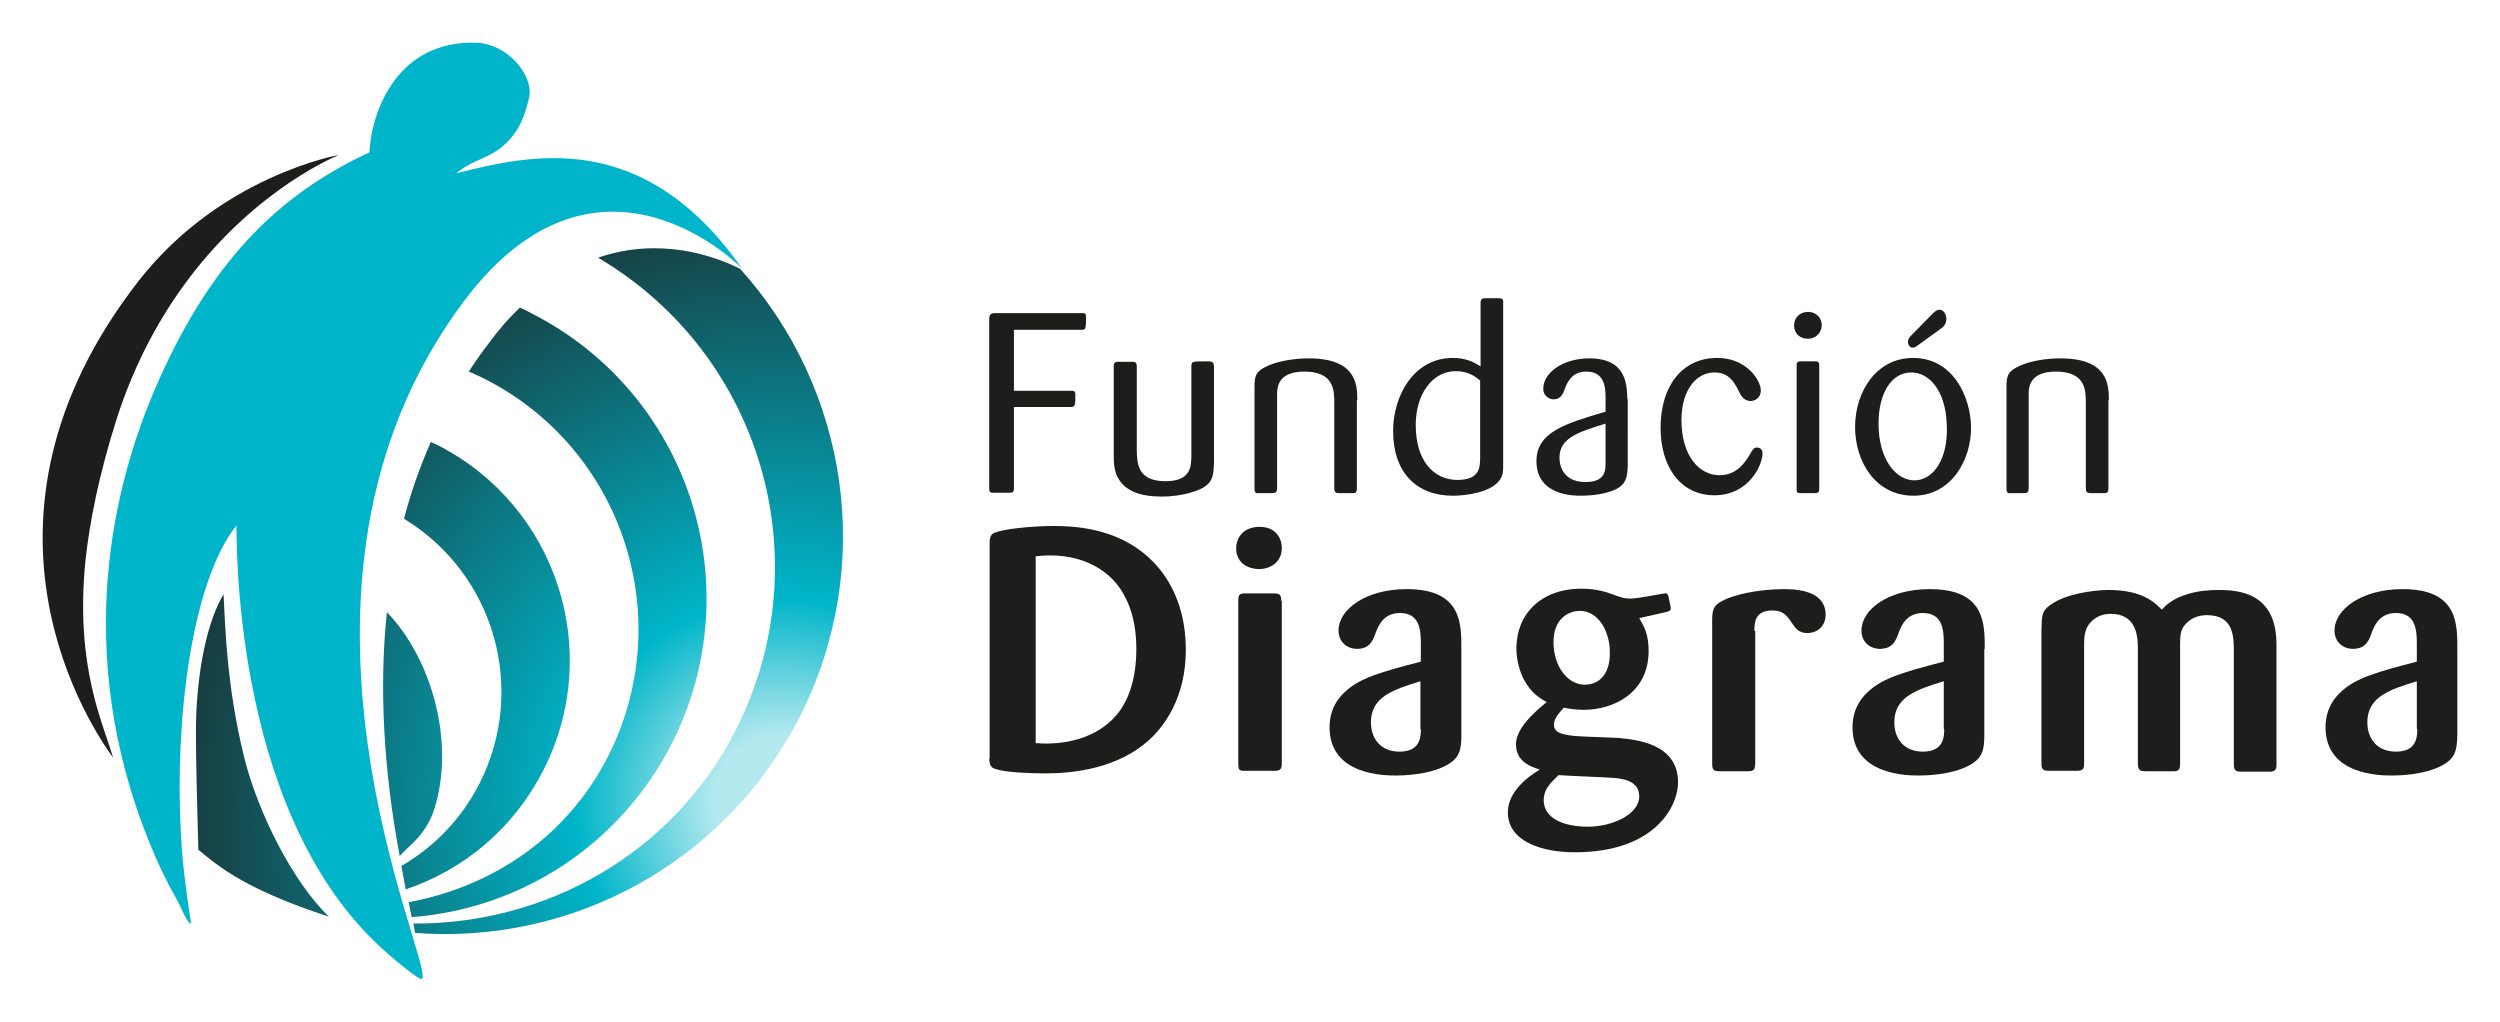
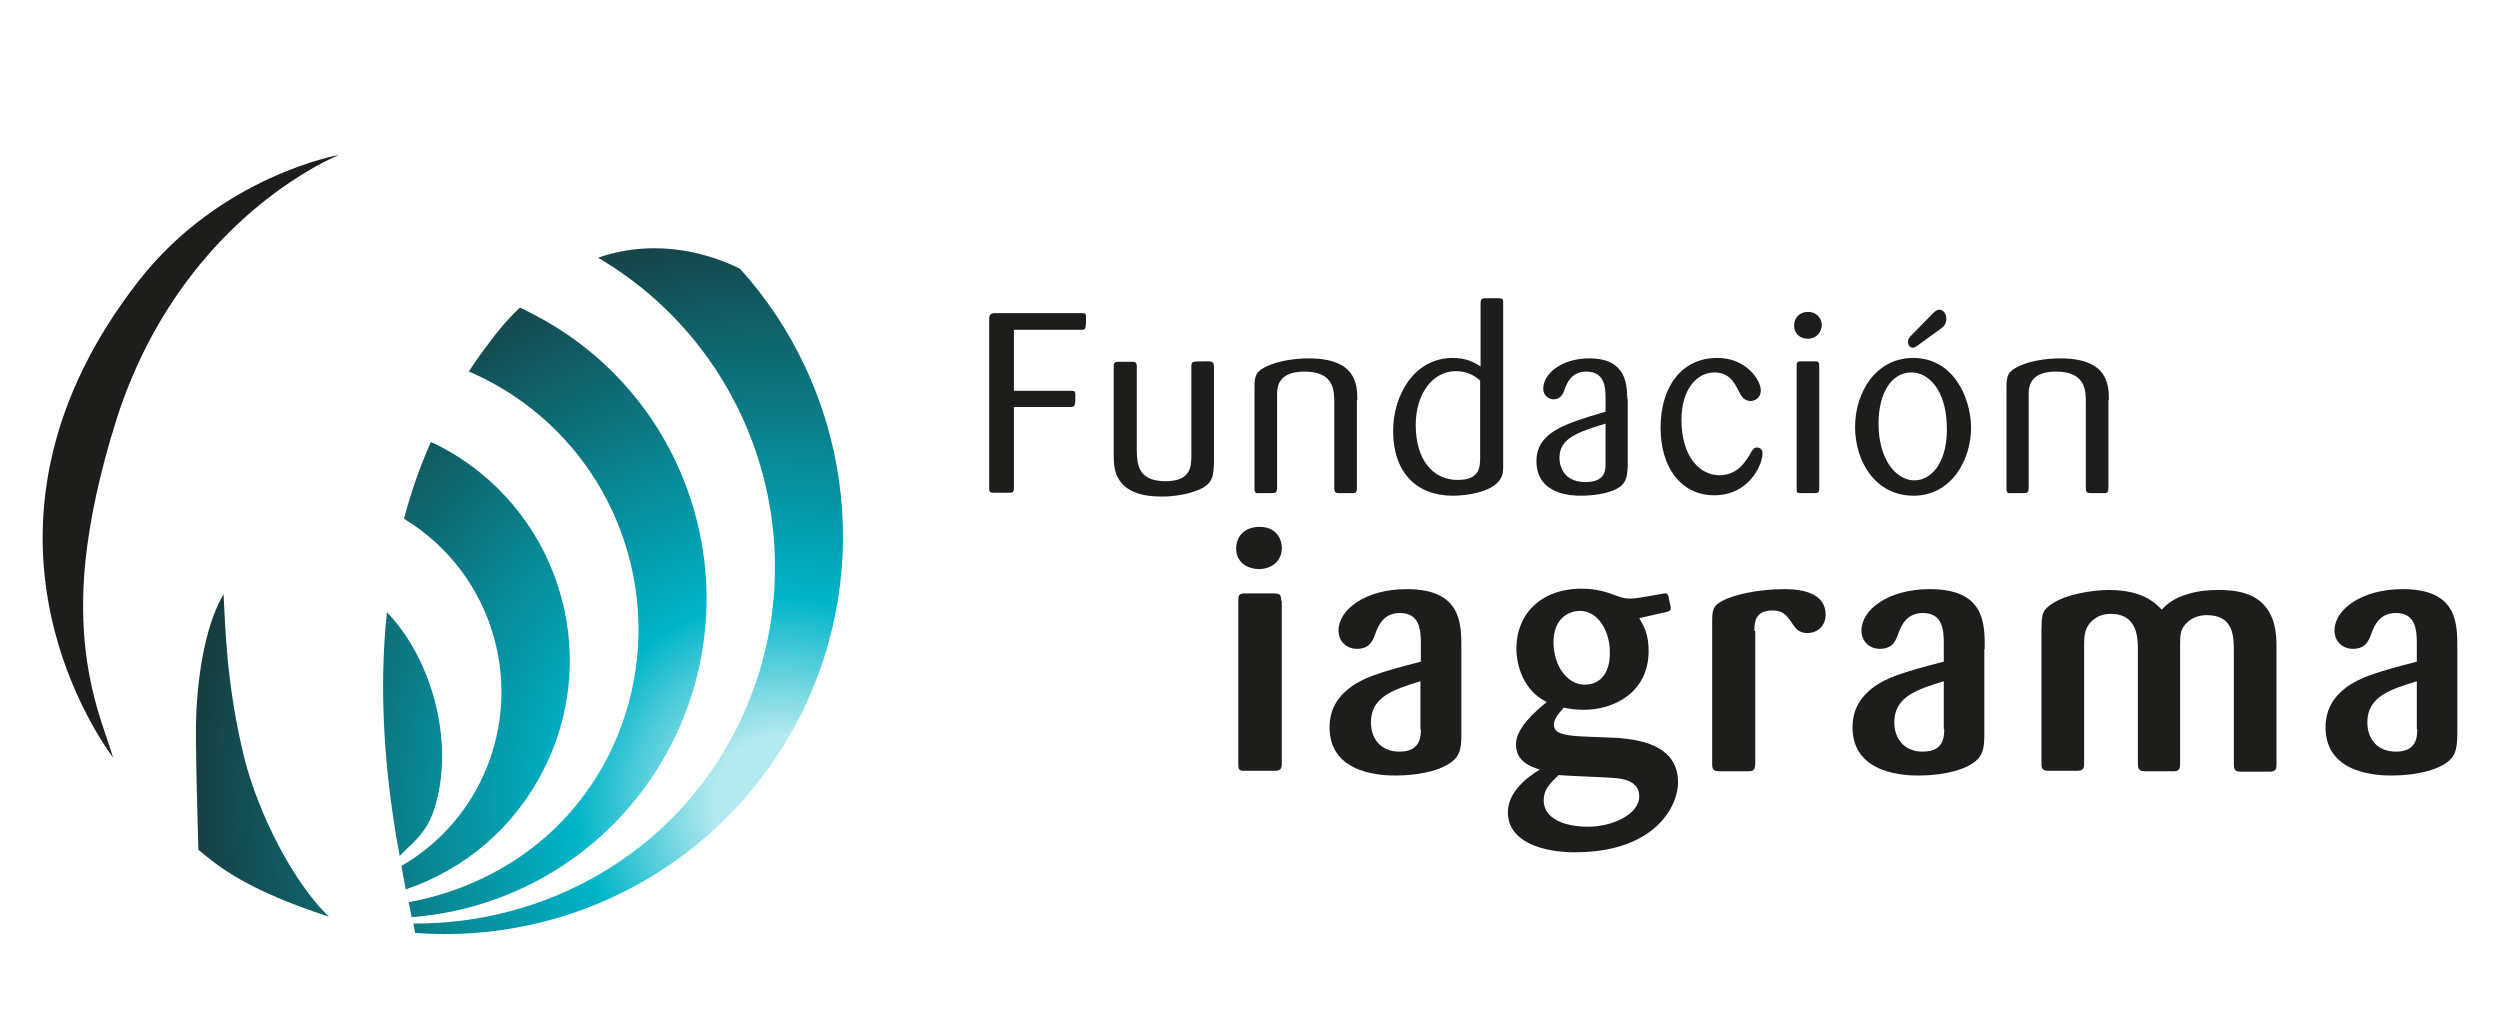
<svg xmlns="http://www.w3.org/2000/svg" height="239.536" width="586.111" xml:space="preserve" viewBox="0 0 586.111 239.536" y="0px" x="0px" id="Capa_1">
  <defs id="defs66" />
  <style id="style2" type="text/css"> .st0{fill:#1D1D1B;} .st1{fill:#00B5C9;} .st2{fill:url(#SVGID_1_);} </style>
  <g transform="translate(-46.589,-71.284)" id="g61">
    <g id="g42">
      <g id="g22">
        <path style="fill:#1d1d1b" id="path4" d="m 297.5,166.7 c 0.7,0 1,-0.1 1.1,-0.7 0.1,-0.2 0.1,-1.4 0.1,-2.1 0,-1 -0.3,-1 -1.1,-1 H 284.3 V 148.6 H 300 c 1,0.1 1.1,-0.4 1.1,-0.8 0.1,-0.2 0.1,-1.4 0.1,-2.3 0,-0.8 -0.3,-0.8 -1.1,-0.8 h -20.5 c -0.8,0.1 -1.1,0.4 -1.1,1.4 v 39.6 c 0,1.1 0.3,1.1 1.2,1.1 h 3.4 c 0.8,0 1.2,0 1.2,-1.1 v -19 z" class="st0" />
        <path style="fill:#1d1d1b" id="path6" d="m 331.2,157.1 c -0.1,-0.9 -0.4,-1.1 -1.3,-1.1 -1.1,0 -3.1,0 -3.3,0.1 -0.7,0.1 -0.7,0.6 -0.7,1.2 v 20.4 c 0,2.9 0,6.4 -6.1,6.4 -6.6,0 -6.6,-4.3 -6.7,-7.1 v -19.8 c 0,-1 -0.4,-1.1 -1.2,-1.1 h -3.1 c -0.9,0 -1.1,0.3 -1.1,1.1 v 21.1 c 0,3 0.5,5.2 2.7,7.1 1.4,1.1 3.6,2.3 8.5,2.3 5.5,0 8.9,-1.6 9.8,-2.1 2.3,-1.4 2.4,-3 2.5,-6 z" class="st0" />
        <path style="fill:#1d1d1b" id="path8" d="m 364.8,165.1 c 0,-3.5 -0.1,-9.8 -11.4,-9.8 -0.7,0 -6.3,0 -10.3,2.1 -2,1 -2.4,2.1 -2.4,4.4 v 24 c 0,1 0.3,1.2 1.1,1.1 h 2.9 c 0.8,0 1.3,-0.1 1.3,-1.2 v -22 c 0,-1.5 0.1,-5.3 6.4,-5.3 7,0 7,4.5 7,7.3 v 20 c 0,1.1 0.4,1.2 1.3,1.2 h 3.3 c 0.7,-0.1 0.7,-0.7 0.7,-1.2 v -20.6 z" class="st0" />
        <path style="fill:#1d1d1b" id="path10" d="m 399,142.4 c 0.1,-1.1 -0.3,-1.2 -1.2,-1.2 h -3 c -1,0 -1.1,0.4 -1.1,1.3 v 14.7 c -1.5,-1 -3.4,-2 -6.5,-2 -9.2,0 -14,8.9 -14,17.1 0,9.8 5.5,15.2 14,15.2 3.2,0 9,-0.8 11,-3.7 0.8,-1.1 0.8,-2.2 0.8,-3.3 z m -5.4,36.7 c -0.1,1.7 -0.1,4.7 -5.3,4.7 -5.7,0 -9.8,-4.6 -9.8,-12.9 0,-7.2 3.9,-12.6 9.4,-12.6 3,0 4.6,1.3 5.7,2.2 z" class="st0" />
        <path style="fill:#1d1d1b" id="path12" d="m 428.1,164.8 c -0.1,-3.2 -0.1,-9.5 -8.9,-9.5 -6.4,0 -10.8,3.5 -10.8,7.1 0,1.9 1.6,2.5 2.4,2.5 1.8,0 2.3,-1.4 2.7,-2.6 0.5,-1.2 1.5,-3.9 5,-3.9 4.5,0 4.5,4.1 4.5,6.4 v 3 c -9.5,2.8 -16.2,4.8 -16.2,11.6 0,8.1 8.8,8.1 10.4,8.1 2.6,0 6.1,-0.4 8.4,-1.6 2.2,-1.2 2.5,-2.7 2.6,-5.4 V 164.8 Z M 423,180 c 0,1.6 -0.1,4.3 -4.7,4.3 -6.1,0 -6.1,-5.2 -6.1,-5.7 0,-4.6 4.3,-6 10.8,-8 z" class="st0" />
        <path style="fill:#1d1d1b" id="path14" d="m 454.5,163.5 c 0.5,1 1.3,1.8 2.5,1.8 0.9,0 2.4,-0.6 2.4,-2.5 0,-2.3 -3.3,-7.6 -10.2,-7.6 -8.5,0 -13.3,6.9 -13.3,16.4 0,9 4.6,15.8 12.6,15.8 8.2,0 11.3,-7.2 11.3,-9.8 0,-1.3 -1,-1.4 -1.3,-1.4 -0.7,0 -1,0.4 -1.7,1.7 -1,1.6 -2.9,4.8 -7.1,4.8 -4.5,0 -8.9,-4.2 -8.9,-13 0,-7.1 3.6,-11.1 7.7,-11.1 3.6,0 4.8,2.5 6,4.9 z" class="st0" />
        <path style="fill:#1d1d1b" id="path16" d="m 473.1,157.1 c 0,-1 -0.2,-1.1 -1.2,-1.1 h -3.1 c -1,0 -1,0.4 -1,1.1 v 28.7 c 0,0.8 0,1.1 0.9,1.1 h 3.2 c 0.9,0 1.2,-0.1 1.2,-1.1 z m 0.6,-9.7 c -0.1,-1.8 -1.5,-3 -3.2,-3 -1.9,0 -3.3,1.3 -3.3,3.2 0,1.7 1.2,3.1 3.2,3.1 2.1,0 3.3,-1.6 3.3,-3.3 z" class="st0" />
        <path style="fill:#1d1d1b" id="path18" d="m 508.7,171.2 c -0.2,-6.9 -4.2,-16 -13.6,-16 -8.6,0 -13.6,7.9 -13.6,16.2 0,8 4.7,16.1 13.7,16.1 8.8,0 13.6,-8.3 13.5,-16.3 z m -5.7,-0.4 c 0.4,8.2 -3.2,13.1 -7.6,13.1 -4.3,0 -8.4,-4.9 -8.4,-13.3 0,-7.1 3,-12 7.7,-12 4,0 8,4 8.3,12.2 z m -1.2,-22.6 c 0.5,-0.4 1.1,-1 1.1,-2.2 0,-1.1 -0.7,-2.1 -1.6,-2.1 -0.7,0 -1.2,0.5 -1.6,0.9 l -5.2,5.3 c -0.5,0.5 -0.6,1 -0.6,1.3 0,1 0.7,1.4 1.1,1.4 0.4,0 0.7,-0.2 1,-0.4 z" class="st0" />
        <path style="fill:#1d1d1b" id="path20" d="m 541,165.1 c 0,-3.5 -0.1,-9.8 -11.4,-9.8 -0.7,0 -6.3,0 -10.2,2.1 -2,1 -2.4,2.1 -2.4,4.4 v 24 c 0,1 0.3,1.2 1.1,1.1 h 2.9 c 0.8,0 1.2,-0.1 1.2,-1.2 v -22 c 0,-1.5 0.1,-5.3 6.4,-5.3 7,0 7,4.5 7,7.3 v 20 c 0,1.1 0.4,1.2 1.3,1.2 h 3.3 c 0.7,-0.1 0.7,-0.7 0.7,-1.2 v -20.6 z" class="st0" />
      </g>
      <g id="g40">
-         <path style="fill:#1d1d1b" id="path24" d="m 278.5,249.1 c 0.1,1.6 0.4,2.2 1.6,2.5 2.3,0.8 8.3,1 11.6,1 9.2,0 18.8,-2.2 25.3,-8.8 2.2,-2.3 7.6,-8.6 7.6,-20.2 0,-12.5 -5.9,-19.1 -8.8,-21.7 -7.6,-6.9 -17.5,-7.3 -22.2,-7.3 -5.2,0 -11.6,0.7 -13.6,1.5 -0.7,0.2 -1.4,0.6 -1.4,2.4 v 50.6 z m 10.9,-47.4 c 1,-0.1 2,-0.2 3.5,-0.2 6.2,0 12.2,2.3 15.9,7.2 1.3,1.8 4.2,6.2 4.2,14.7 0,7.1 -1.9,11.9 -4,14.7 -3.8,5.1 -10.2,7.5 -17.1,7.5 -0.6,0 -1.4,0 -2.5,-0.1 z" class="st0" />
        <path style="fill:#1d1d1b" id="path26" d="m 347,212.2 c -0.1,-1.4 -0.2,-1.8 -1.8,-1.8 h -6.8 c -1.4,0 -1.5,0.6 -1.5,1.7 v 38.2 c 0,1.3 0.1,1.7 1.4,1.7 h 7 c 1.6,0 1.8,-0.5 1.8,-1.8 v -38 z m 0.1,-12.6 c -0.1,-2.6 -1.8,-4.8 -5.2,-4.8 -3.5,0 -5.5,2.2 -5.5,5.1 0,2.8 2.1,4.8 5.5,4.8 3.2,-0.1 5.3,-2.2 5.2,-5.1 z" class="st0" />
        <path style="fill:#1d1d1b" id="path28" d="m 389.2,223.4 c 0,-5.9 0.1,-14 -12.8,-14 -9.7,0 -16,4.8 -16,9.7 0,2.6 1.9,4.3 4.3,4.3 3.1,0 3.8,-2 4.5,-4 0.6,-1.5 1.8,-4.4 5.6,-4.4 4.8,0 4.9,4.3 4.9,7.3 v 4.1 c -9.2,2.4 -14.4,3.8 -17.9,7.2 -3.2,3 -3.5,6.4 -3.5,8.2 0,11.3 13,11.3 15.6,11.3 1.4,0 7.6,-0.1 11.8,-2.4 3.1,-1.7 3.5,-3.6 3.5,-7.1 z m -9.5,18.8 c 0,1.8 -0.1,5.3 -5,5.3 -4.3,0 -6.7,-2.9 -6.7,-6.9 0,-6 5.4,-7.7 11.6,-9.6 v 11.2 z" class="st0" />
        <path style="fill:#1d1d1b" id="path30" d="m 437.1,214.8 c 0.9,-0.2 1.2,-0.4 1.2,-1 0,-0.3 -0.6,-2.7 -0.6,-2.9 -0.1,-0.2 -0.3,-0.6 -0.8,-0.5 -0.3,0 -6.4,1.2 -7.6,1.2 -1.8,0.1 -2.9,-0.3 -4.7,-1 -1.4,-0.5 -3.7,-1.3 -7.2,-1.3 -9.7,0 -15.3,6.1 -15.3,14 0,2.2 0.5,4.7 1.6,7 1.8,3.5 3.8,4.6 5.5,5.6 -3,2.4 -7.2,6.2 -7.2,9.9 0,4.1 3.6,5.3 5.6,5.9 -3.2,1.9 -7.5,5.4 -7.5,10 0,7.1 8.4,9.4 15.7,9.4 18.8,0 24.2,-10.8 24.2,-16.4 0,-9.2 -10,-10 -13.9,-10.4 l -7.3,-0.3 c -5.2,-0.2 -7.9,-0.6 -7.9,-2.8 0,-1.3 0.8,-2.3 2.3,-4 1,0.2 2.6,0.5 4.7,0.5 7,0 15.2,-4 15.2,-13.8 0,-4 -1.1,-5.8 -2.2,-7.7 z M 412,253 c 2.1,0.2 11.5,0.5 13.4,0.7 1.6,0.2 5.5,0.6 5.5,4.3 0,4.2 -6.3,7.1 -12,7.1 -5.8,0 -10.4,-2 -10.4,-6.2 0,-2.5 1.4,-3.9 3.5,-5.9 z m 11.8,-31.2 c 0.2,1 0.2,1.8 0.2,2.8 0,4 -1.9,7.2 -5.9,7.2 -4,0 -7.3,-4.3 -7.3,-10 0,-5.1 3.1,-7.3 6.3,-7.3 3.4,0.1 5.9,3.1 6.7,7.3 z" class="st0" />
        <path style="fill:#1d1d1b" id="path32" d="m 457.9,219.2 c 0,-2 0.1,-4.8 4.3,-4.8 2.4,0 3.3,1.3 4,2.2 1.2,1.8 1.9,3.1 4.1,3.1 2.6,0 4.3,-1.9 4.3,-4.3 0,-4.7 -4.7,-6 -9.6,-6 -6.2,0 -12,1.3 -14.7,2.8 -2,1 -2.3,2.1 -2.3,4.6 v 33.6 c 0,1.4 0.4,1.7 1.8,1.7 h 6.6 c 1.4,0 1.6,-0.4 1.7,-1.7 v -31.2 z" class="st0" />
        <path style="fill:#1d1d1b" id="path34" d="m 511.9,223.4 c 0,-5.9 0.1,-14 -12.9,-14 -9.7,0 -16,4.8 -16,9.7 0,2.6 1.9,4.3 4.3,4.3 3.1,0 3.8,-2 4.5,-4 0.6,-1.5 1.8,-4.4 5.6,-4.4 4.8,0 4.9,4.3 4.9,7.3 v 4.1 c -9.2,2.4 -14.4,3.8 -17.9,7.2 -3.2,3 -3.5,6.4 -3.5,8.2 0,11.3 13,11.3 15.6,11.3 1.4,0 7.6,-0.1 11.8,-2.4 3.1,-1.7 3.5,-3.6 3.5,-7.1 v -20.2 z m -9.5,18.8 c 0,1.8 -0.1,5.3 -5,5.3 -4.3,0 -6.7,-2.9 -6.7,-6.9 0,-6 5.4,-7.7 11.6,-9.6 v 11.2 z" class="st0" />
        <path style="fill:#1d1d1b" id="path36" d="m 525.2,250.3 c 0,1.2 0.2,1.7 1.8,1.7 h 6.4 c 1.4,0 1.8,-0.3 1.8,-1.8 v -27.5 c 0,-2.3 0.1,-4.3 1.9,-5.9 1.7,-1.6 3.8,-1.6 4.4,-1.6 6.3,0 6.3,5.9 6.3,8.4 v 26.8 c 0,1.5 0.6,1.7 1.9,1.7 h 6.4 c 1.4,0 1.6,-0.5 1.6,-1.8 v -27.5 c 0,-2.6 0,-4.2 1.8,-5.7 0.9,-0.8 2.3,-1.6 4.5,-1.6 6.3,0 6.3,5.1 6.3,8.6 v 26.3 c 0,1.4 0.3,1.8 1.7,1.8 h 6.7 c 1.3,0 1.6,-0.5 1.6,-1.7 v -27.6 c 0,-2.6 -0.1,-7.6 -3.9,-10.7 -2.6,-2.1 -6.1,-2.6 -9.6,-2.6 -2.4,0 -4.8,0.2 -7.1,0.9 -3.6,1 -5.1,2.5 -6.3,3.7 -1.5,-1.5 -4.4,-4.6 -12.4,-4.6 -3.8,0 -10.4,1 -13.7,3.5 -2,1.4 -2,2.3 -2.1,5.7 z" class="st0" />
        <path style="fill:#1d1d1b" id="path38" d="m 622.7,223.4 c 0,-5.9 0.1,-14 -12.8,-14 -9.7,0 -16,4.8 -16,9.7 0,2.6 1.9,4.3 4.3,4.3 3.1,0 3.8,-2 4.5,-4 0.6,-1.5 1.8,-4.4 5.6,-4.4 4.8,0 4.9,4.3 4.9,7.3 v 4.1 c -9.2,2.4 -14.4,3.8 -17.9,7.2 -3.2,3 -3.5,6.4 -3.5,8.2 0,11.3 13,11.3 15.6,11.3 1.4,0 7.6,-0.1 11.8,-2.4 3.1,-1.7 3.4,-3.6 3.5,-7.1 z m -9.4,18.8 c 0,1.8 -0.1,5.3 -5,5.3 -4.3,0 -6.7,-2.9 -6.7,-6.9 0,-6 5.4,-7.7 11.6,-9.6 v 11.2 z" class="st0" />
      </g>
    </g>
    <g id="g59">
-       <path style="fill:#00b5c9" id="path44" d="m 155.5,141.7 c -50.7,67.4 -6.6,156.4 -10,159.1 -0.6,0.4 -7.6,-5.4 -10.8,-8.5 -34.1,-32.8 -32.5,-96.2 -32.7,-97.8 -10.3,13 -14.5,44.7 -13,72.4 0.4,7.4 1.4,14.7 2.4,20.9 -1.1,-0.1 -2.2,-3.7 -3.3,-5.5 -2.5,-4.4 -4.6,-8.8 -6.4,-13.3 -18.6,-45.6 -8,-84.8 1,-106 12.9,-30.2 29,-46 50.5,-56 0.5,-9.8 6.6,-26.3 25.1,-25.7 7.4,0.3 13.6,7.8 12.3,13.1 -1.3,5.2 -2.6,7.7 -5.3,10.4 -3.9,3.8 -7.7,3.7 -11.7,7.1 17.5,-4.4 43.9,-10.6 67,22.4 0,-0.1 -33.5,-34.5 -65.1,7.4 z" class="st1" />
      <radialGradient gradientUnits="userSpaceOnUse" gradientTransform="matrix(1,0,0,-1,0,384)" r="210.08" cy="124.8" cx="229.29" id="SVGID_1_">
        <stop id="stop46" style="stop-color:#B3E9EF" offset="0" />
        <stop id="stop48" style="stop-color:#B3E9EF" offset="7.421880e-02" />
        <stop id="stop50" style="stop-color:#00B5C9" offset="0.227" />
        <stop id="stop52" style="stop-color:#1D1D1B" offset="0.777" />
        <stop id="stop54" style="stop-color:#1D1D1B" offset="1" />
      </radialGradient>
      <path style="fill:url(#SVGID_1_)" id="path57" d="m 126.1,107.6 c 0,0 -19.1,7.5 -35.4,29.2 -6.4,8.5 -12.4,19.2 -16.7,32.5 -4.2,13.2 -6.4,24.3 -7.4,33.6 -2.4,24.8 4.1,37.7 6.5,46 -4.7,-6.4 -38.1,-55.3 6.1,-111.9 19.3,-24.6 46.9,-29.4 46.9,-29.4 z m 42.4,35.8 c 0.9,0.4 1.9,0.9 2.8,1.4 36.9,18.8 51.5,63.9 32.8,100.8 -12.3,24.1 -35.8,38.8 -61,40.7 l -0.7,-3.5 c 19.4,-3.6 37,-15.1 46.7,-34.1 16.5,-32.4 3.6,-72 -28.7,-88.5 -1.3,-0.6 -2.6,-1.3 -3.9,-1.8 1.4,-2.2 2.9,-4.3 4.5,-6.4 2.4,-3.3 4.9,-6.2 7.5,-8.6 z m -20.9,31.5 1.7,0.8 c 27.8,14.2 38.9,48.3 24.7,76.1 -7,13.8 -18.7,23.4 -32.3,28 l -1,-5.5 c 7.6,-4.4 14,-10.9 18.3,-19.3 11.3,-22.3 3.4,-49.3 -17.7,-62.1 1.6,-6.1 3.7,-12.1 6.3,-18 z m 72.5,-40.6 c 25.2,27.9 32,69.5 14,105 -17.6,34.6 -53.8,53.5 -90.2,50.7 l -0.4,-2.2 c 30.8,0.2 60.7,-16.1 75.6,-45.4 20.3,-39.9 5.8,-88.3 -32.3,-110.7 14.5,-5 27.3,-0.4 33.3,2.6 z m -96.4,151.9 c -19.5,-6.4 -25.8,-11.7 -30.6,-15.7 -0.1,-3.9 -0.8,-26.2 -0.5,-31.8 0.5,-11.4 2.7,-21.9 6.4,-28.1 0.4,6.9 0.6,21.2 4.9,38.5 3.3,13 11.4,29 19.8,37.1 z m 13.6,-71.4 c 10.7,11.1 16.1,31 11,46.5 -2,6 -6.2,8.5 -8,10.7 -3.7,-19.8 -4.9,-39.2 -3,-57.2 z" class="st2" />
    </g>
  </g>
</svg>